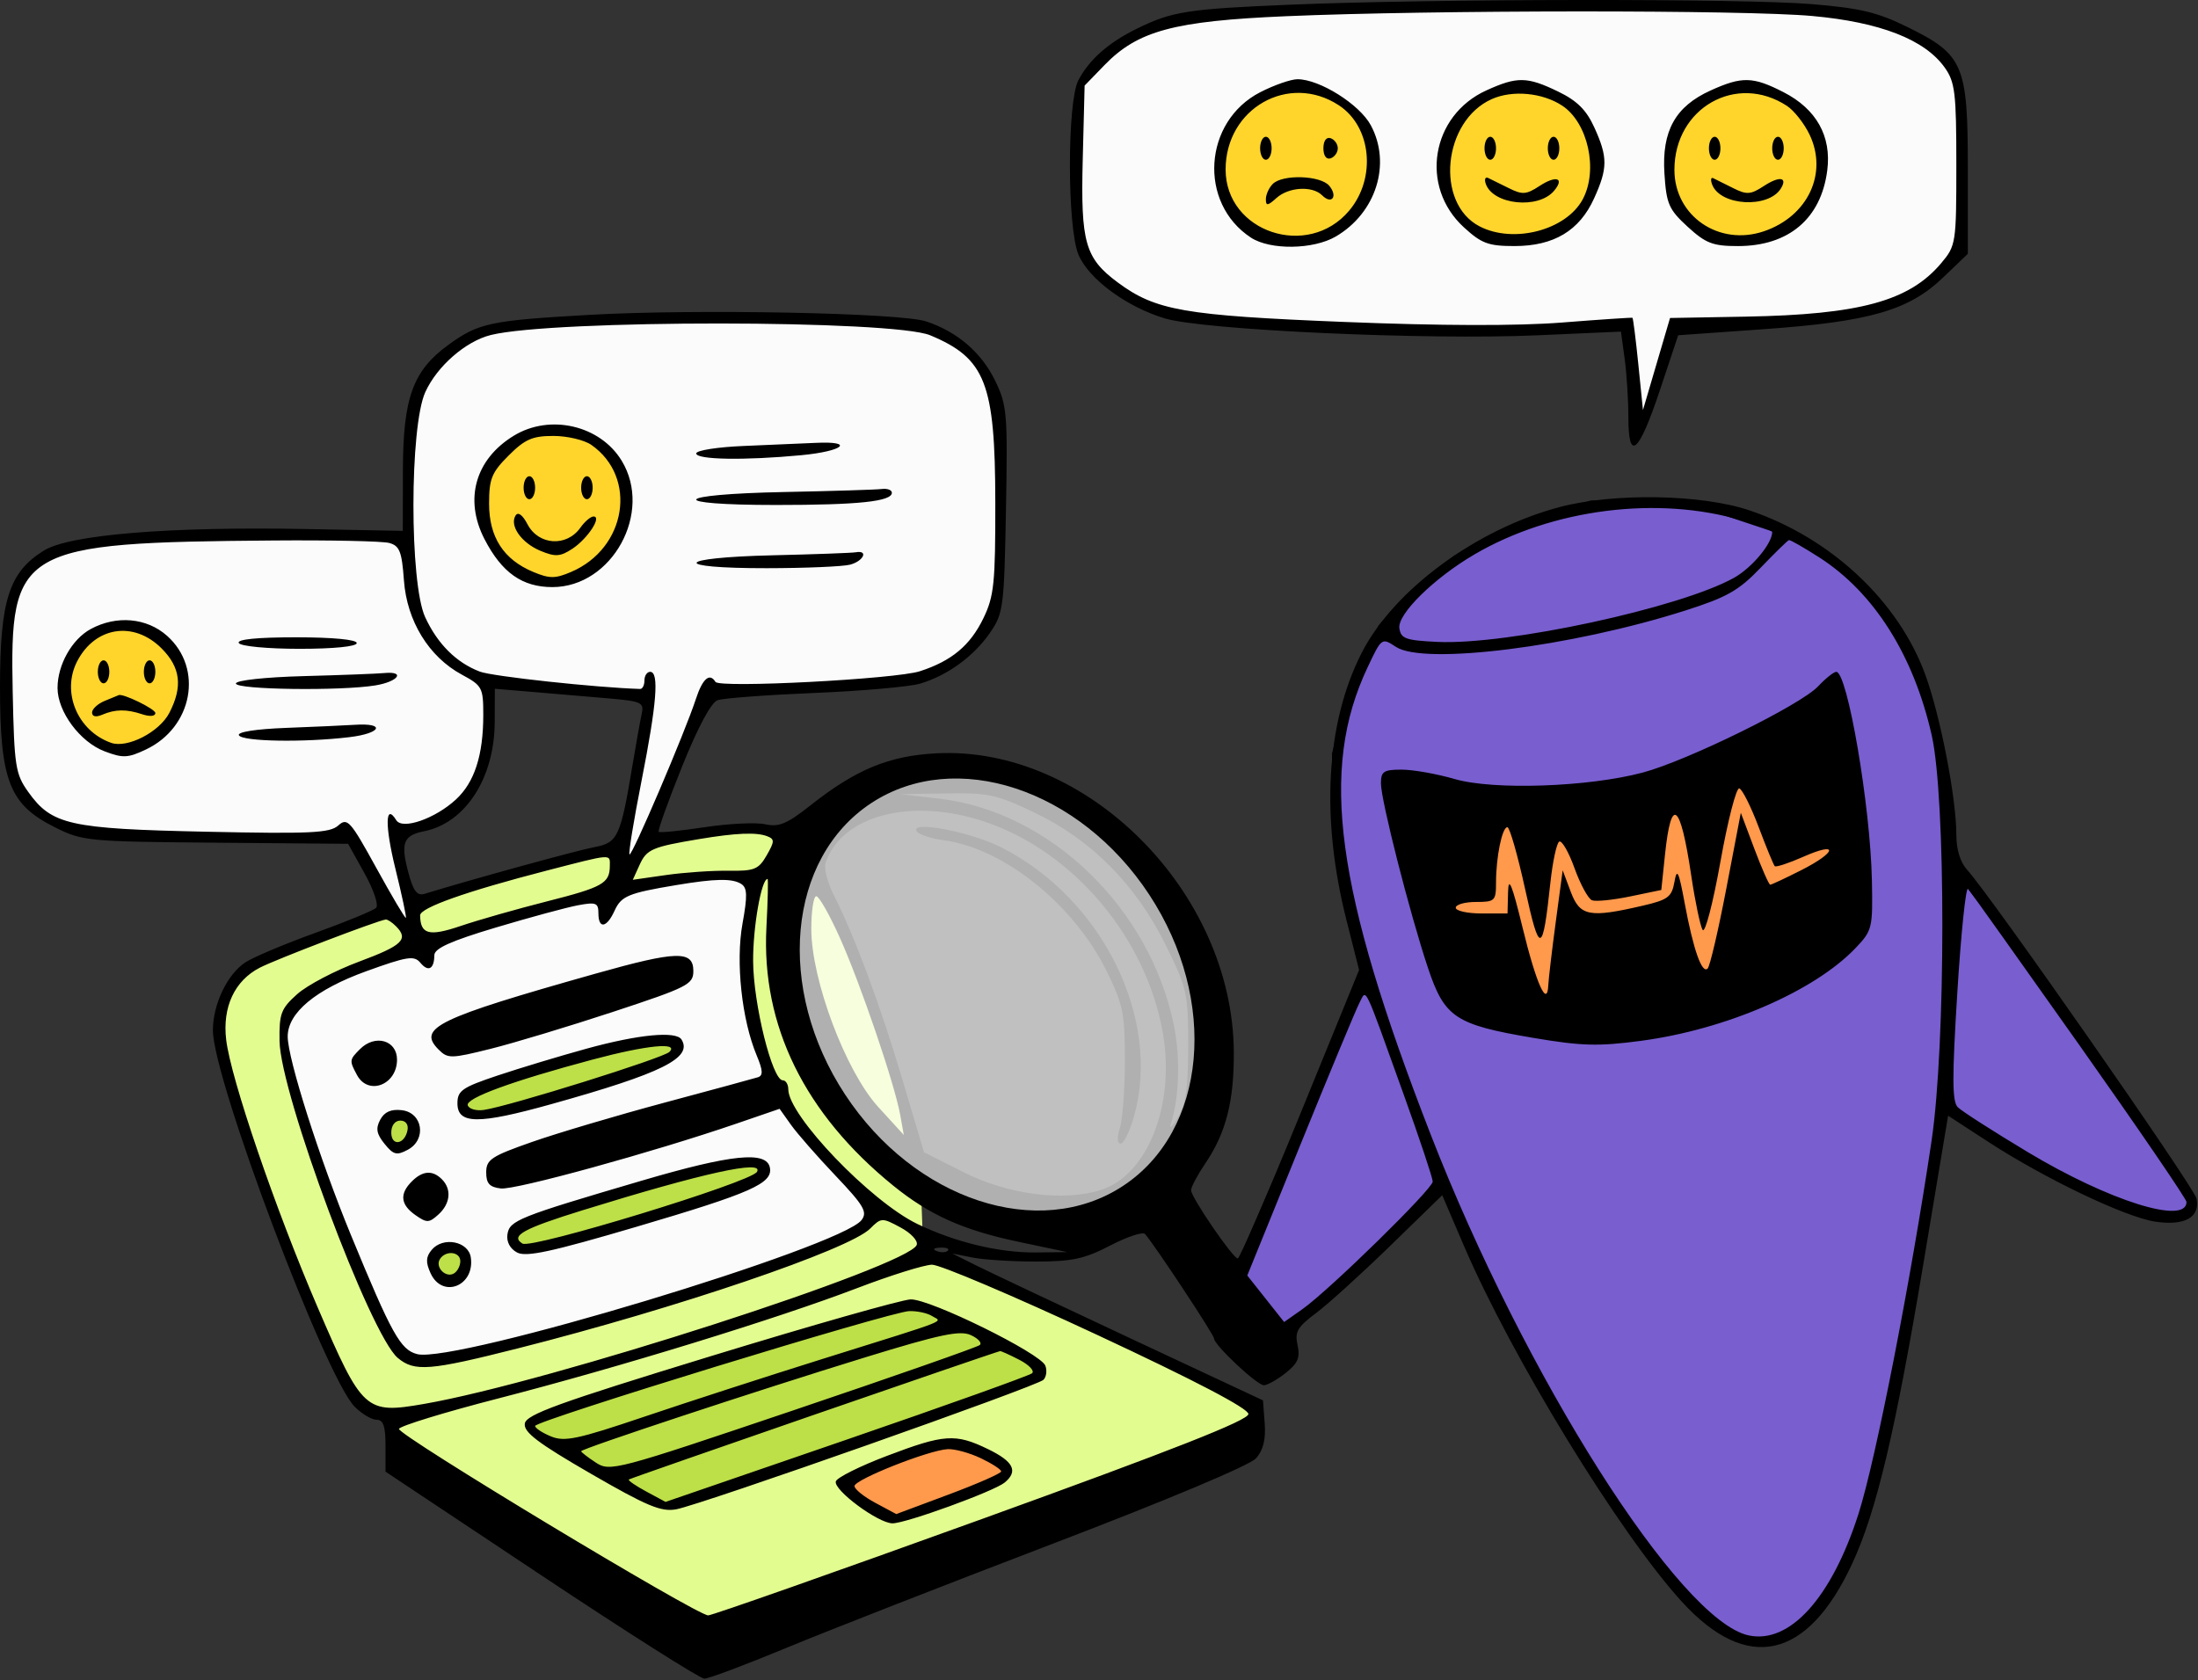
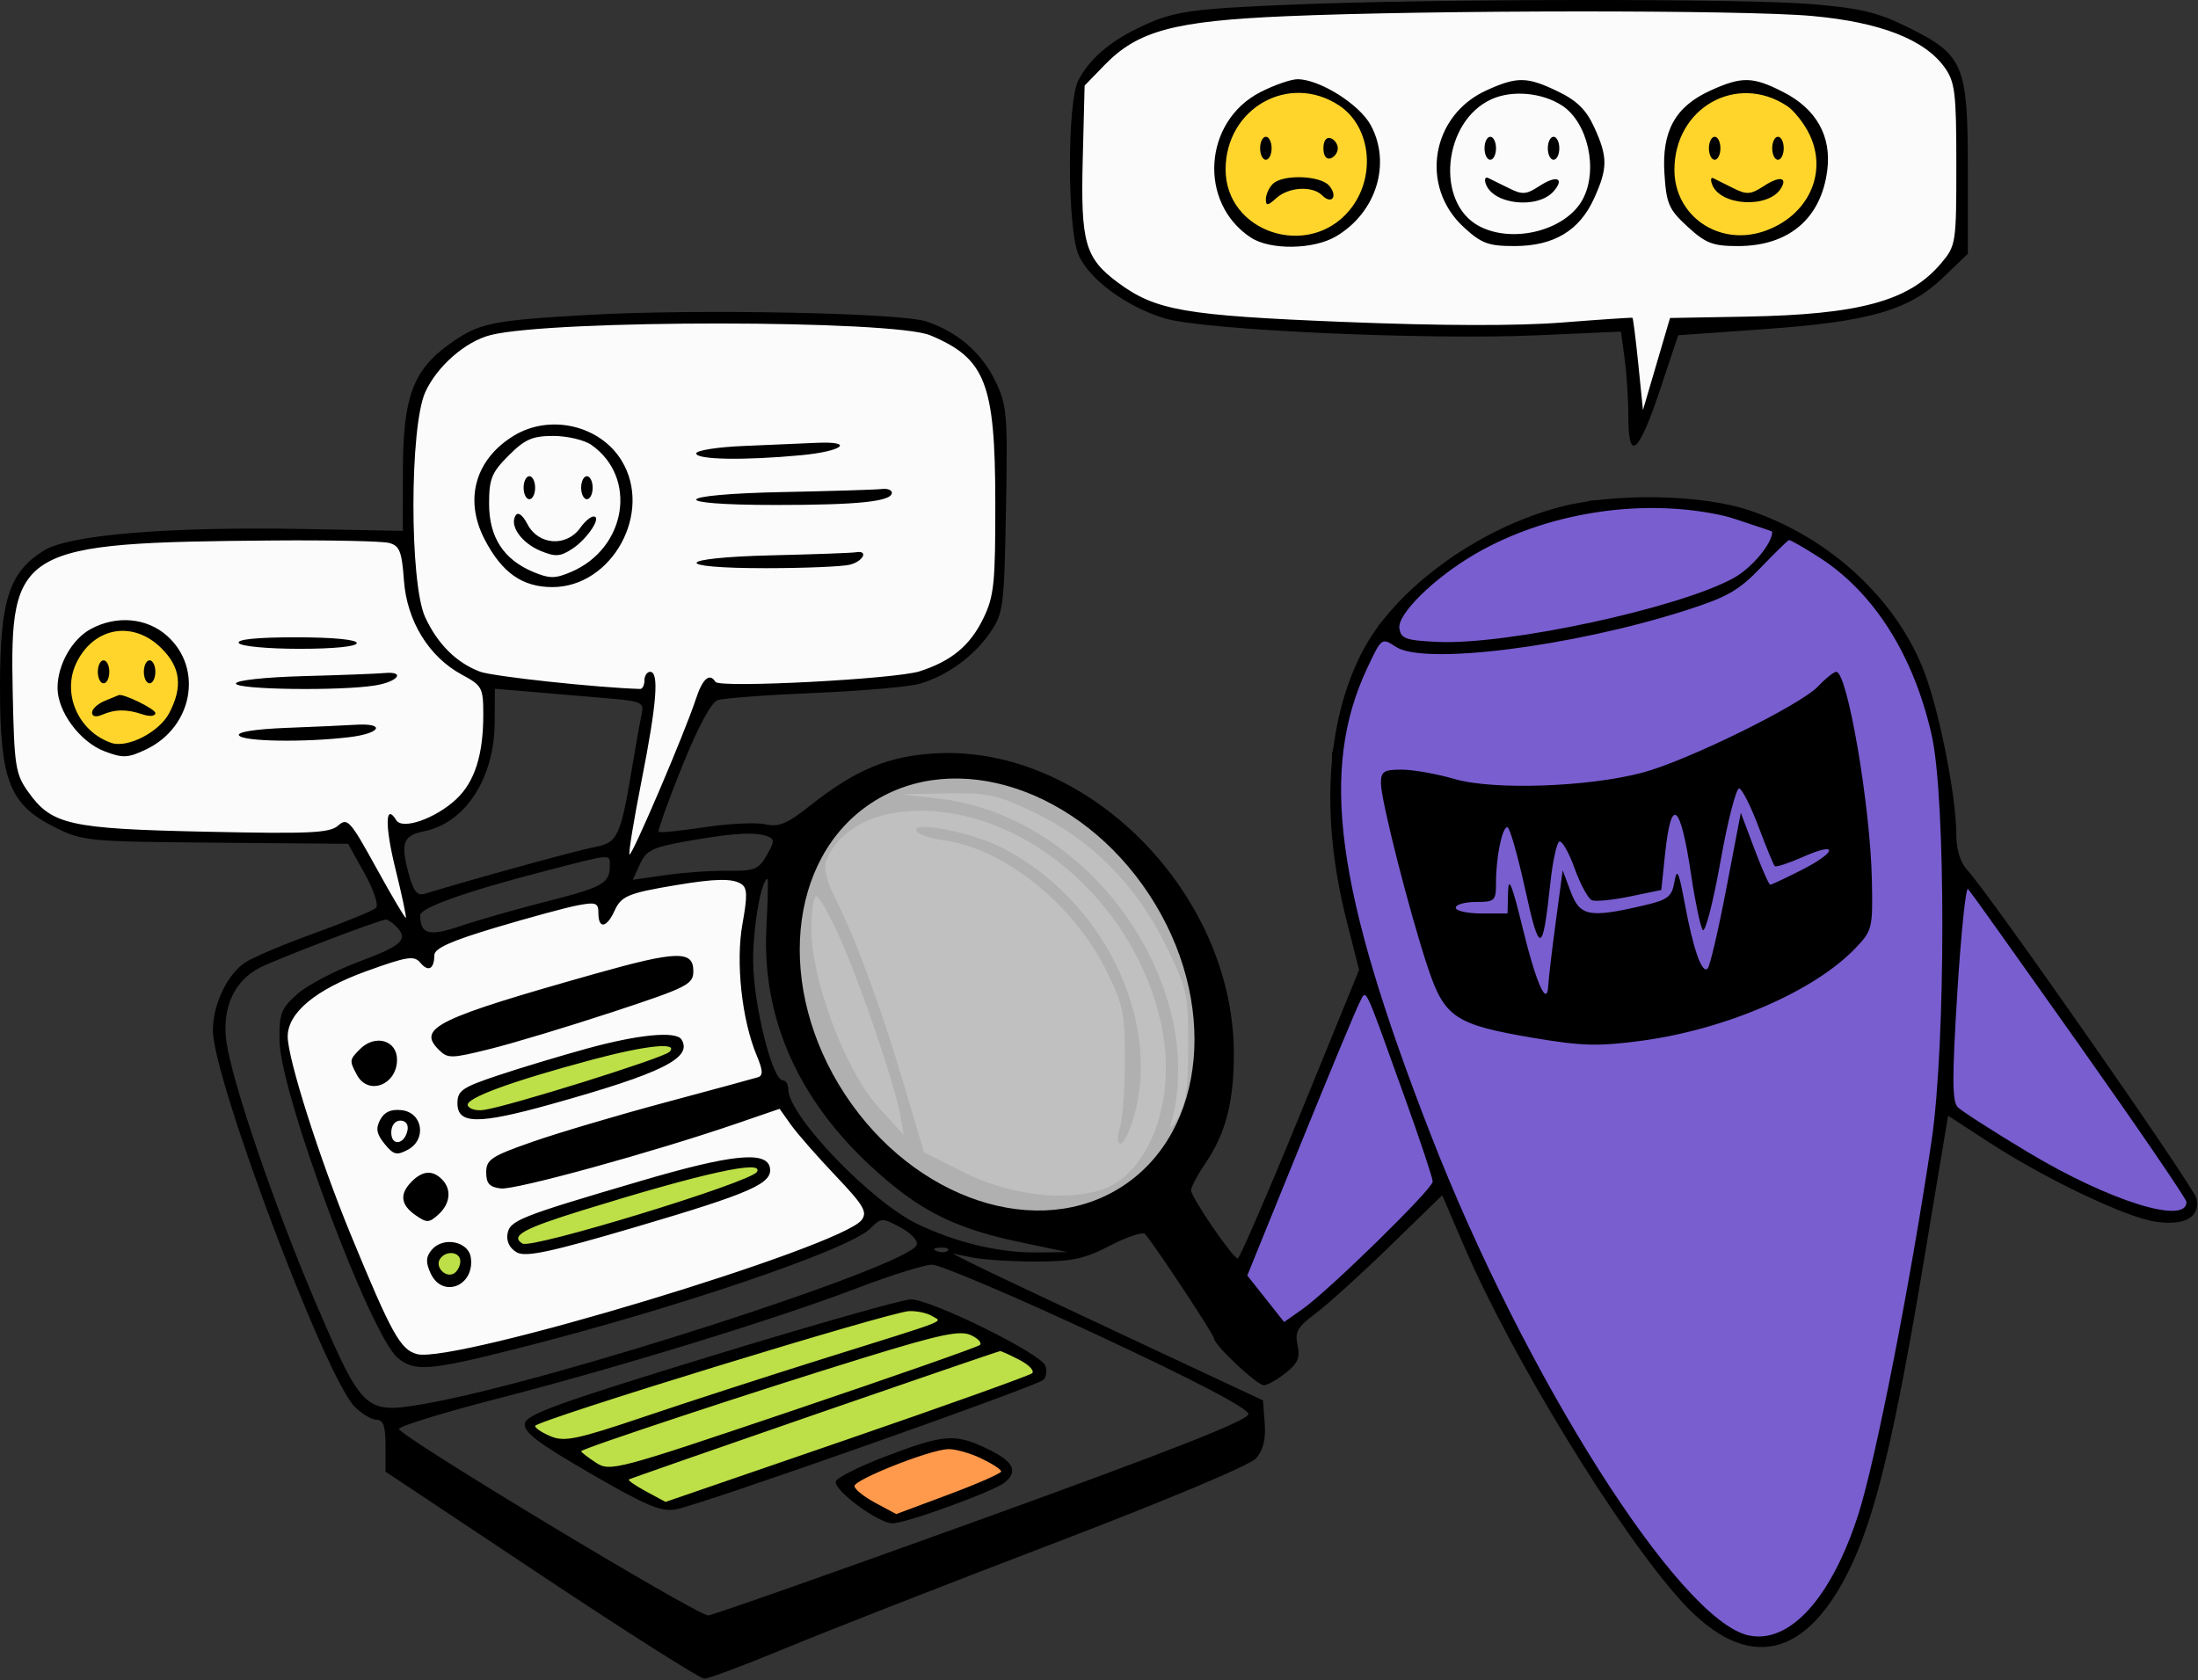
<svg xmlns="http://www.w3.org/2000/svg" width="382" height="292" viewBox="0 0 382 292" fill="none">
  <rect x="0" y="0" width="382" height="292" fill="#333333" stroke="none" />
  <path d="M237.5 169L214.5 222L223 232L228 227.5L242.5 214.5L250.5 205.5L257 219L268.5 241.5L280 260.5L291 276L295.5 280L301 284L305 285.5H308L311 284L315 281L319 275L322 269.5L324.5 261L328.5 244L335.5 208L338 192L348 198.5L360.5 206L372 210.5L376.5 211.5H379L380.5 210L381 209L380 207L374 197.5L350.5 164.5L341.5 153H339V149.5L338 137.5L337 128.5L334.5 120L332 113L327.5 106L322 100L316 96L311.5 93L302.5 90L295 87.5H286H276.5L269 90L260 93L253 97L245 103.5L240 109L237.5 114.5L234 123.5L232 131V139L233 150L237.5 169Z" fill="#795ED0" stroke="black" />
-   <path d="M253.5 167L246.5 142C248.833 142 253.7 141.7 254.5 140.5C255.5 139 261 139.5 263.5 139.5H275C278.5 139.5 282.5 138 287.5 138C292.5 138 293.5 136 297 135.5C300.5 135 310 132 313.5 132.5C317 133 317 135 319 138C321 141 321.5 143 321.5 145.5C321.5 148 320.5 153 320 154.5C319.5 156 313 167 310 168.5C307 170 303 171.5 300 172.5C297 173.5 291 174.5 289 175.5C287 176.5 277 178.5 275 178.5C273 178.5 263.5 173.5 261 172.5C259 171.7 255.167 168.5 253.5 167Z" fill="#FF994C" />
-   <path d="M124.5 285.5L68.5 250.5C68.5 249.667 68.4 247.9 68 247.5C67.6 247.1 67.5 246.667 67.5 246.5L63.5 244.5L61 241.5L56.5 232.5L49.5 215L45.5 204.5L39.5 187.5L38 180L38.5 174.5L42 169L46.5 166L57.5 162L67 158L71.5 161.5L72 156.5L102.5 148.5H104.5L107 147.5L108 149.5L109 151C109.5 150.167 110.6 148.5 111 148.5C111.4 148.5 113.167 146.833 114 146L121 145L126 144.5H134.5L136.5 145.5L140 149.5L144 156L150.5 172L156 187.5L158.5 197L160 205L160.5 218.5H164L218 244.5L218.5 247L217 249L124.5 285.5Z" fill="#E3FC90" />
  <path d="M55 201.5L50 184L49 177L52.5 173.5L60.5 169L72 164.5L94.5 158L104.5 156L108.5 154.5L115 153L125 152L130.5 152.5L129.5 161V169L130.5 177L133 184.5L135 189.5L137.5 193.5L145.5 203.5L152.5 210L150 213.5L142.5 216.5L119.5 225L95 232L82 235.5L72.5 236.5L70 235L66.5 230L62.5 222L55 201.5Z" fill="#FBFBFB" />
-   <path d="M66.5 197L68 195L70 194L72 196C72.4 196.4 72.167 197.167 72 197.5L70 199.5H68.5L67.5 198L66.5 197Z" fill="#BDDF48" />
  <path d="M75 220L76.5 218L78.5 217L80.5 219C80.9 219.4 80.667 220.167 80.5 220.5L78.5 222.5H77L76 221L75 220Z" fill="#BDDF48" />
  <path d="M80.5 191L82 190L105 182.5C107.667 181.833 113.1 180.5 113.5 180.5C113.9 180.5 116.333 180.833 117.5 181L117 183L112 186L100.5 189.5L88 193L83.5 193.5L80.5 193V191Z" fill="#BDDF48" />
  <path d="M89 214.5L90.5 213.5L113.5 206C116.167 205.333 128.6 202.124 129 202.124C129.4 202.124 131.333 202.833 132.5 203L130.5 205.5L120.5 209.5L109 213L96.5 216.5L92 217L89 216.5V214.5Z" fill="#BDDF48" />
  <path d="M149 260L147.5 258L149.5 256.5L152 255.5C153.5 254.833 156.6 253.5 157 253.5C157.5 253.5 160.5 252 161 251.5C161.4 251.1 162.833 251 163.5 251H166.5L169 252L173 254L175 255L174.5 256.5L172.5 257.5L165.5 260.5L160 263L155.5 264L152.5 263L149 260Z" fill="#FF994C" />
  <path d="M94.5 250.5L92 247.5L105.5 242.5L123.5 237L141 231.5L154 228L158.5 227L164 228.5L170 231L177.5 235L181 237.5L180.5 239L157 247.5L123.5 259.5L116.5 262L111 260L106.5 257L99.5 253L94.5 250.5Z" fill="#BDDF48" />
  <path d="M49 92.5L70.5 94L72.5 107L75.5 112L79.5 116L84.5 118.5L85.5 124L84.5 131C83.5 133.5 81.4 138.5 81 138.5C80.6 138.5 78.5 140.833 77.5 142L72.5 144L69 144.5L72 161V163.5L61 145.5H49.5H32.5L17.5 145L12.5 144.5L8.5 142L4.5 138.5L3 136L1.5 132L1 128V111.5L2 106L3.5 101L7.5 97L13 95L27.5 93L49 92.5Z" fill="#FBFBFB" />
  <path d="M123 120.5L109.5 151L108 149L109.5 140.5L111.5 127.5L112.5 120.5L94.5 119.5L85 118L79 115.5C77.167 113.333 73.4 109 73 109C72.6 109 71.5 104.667 71 102.5V87.5V76L72.5 69L76 63.5L81.5 59L84.5 58L89.5 56.5L112 55H130.5L151 55.5C152.833 55.667 156.6 56 157 56C157.4 56 160.167 57 161.5 57.5L165.5 59L169.5 63L173 69.5L174 79V99L172 107.5L168 113.5L163.5 116.5L158 118L146.5 119L133.5 119.5L123 120.5Z" fill="#FBFBFB" />
  <path d="M187 21L188 14.5L191.5 11L194 8L200 5L207 3L217 2H225.5L244.5 1H261.5H287H306.5L317.5 1.5L327 4L334 7L339 10.5L340.5 14.5L341 26V43.5L336 48L331.5 51.5L326.5 53.5L316.5 55.5L302.5 56.5H291L288.5 66L287 71L284.5 74.5V72L284 64.5L282.5 56.5L259.5 57.5H241.5L214 56.5L201.5 54.5L195 50.5L191 47.5L188 42.5L187 37V21Z" fill="#FBFBFB" />
  <path d="M227 15.5H224L221.26 16L218.5 17L215.5 19.5L213.5 22.5L212.5 25.5L212 29L212.5 32.5L214 36L216.5 39L221.5 41.5L226.5 42L231 41L234 38.5L236.5 36.5L238 32.674L239 28.5L238 23.5L235.5 19.5L232.5 17L229 16L227 15.5Z" fill="#FFD52C" />
-   <path d="M97.889 74H95.111L92.574 74.509L90.019 75.528L87.241 78.076L85.389 81.132L84.463 84.189L84 87.755L84.463 91.321L85.852 94.887L88.167 97.943L92.796 100.491L97.426 101L101.593 99.981L104.37 97.434L106.685 95.396L108.074 91.498L109 87.245L108.074 82.151L105.759 78.076L102.981 75.528L99.741 74.509L97.889 74Z" fill="#FFD52C" />
  <path d="M22.667 108H20.333L18.202 108.415L16.056 109.245L13.722 111.321L12.167 113.811L11.389 116.302L11 119.208L11.389 122.113L12.556 125.019L14.5 127.509L18.389 129.585L22.278 130L25.778 129.17L28.111 127.094L30.056 125.434L31.222 122.258L32 118.792L31.222 114.642L29.278 111.321L26.944 109.245L24.222 108.415L22.667 108Z" fill="#FFD52C" />
-   <path d="M266 15.5H263L260.26 16L257.5 17L254.5 19.5L252.5 22.5L251.5 25.5L251 29L251.5 32.5L253 36L255.5 39L260.5 41.5L265.5 42L270 41L273 38.5L275.5 36.5L277 32.674L278 28.5L277 23.5L274.5 19.5L271.5 17L268 16L266 15.5Z" fill="#FFD52C" />
  <path d="M305 15.5H302L299.26 16L296.5 17L293.5 19.5L291.5 22.5L290.5 25.5L290 29L290.5 32.5L292 36L294.5 39L299.5 41.5L304.5 42L309 41L312 38.5L314.5 36.5L316 32.674L317 28.5L316 23.5L313.5 19.5L310.5 17L307 16L305 15.5Z" fill="#FFD52C" />
  <path fill-rule="evenodd" clip-rule="evenodd" d="M224.5 0.804C206.305 1.559 203.71 1.965 197.5 5.025C192.607 7.436 189.263 10.399 187.405 13.97C185.45 17.729 185.463 39.55 187.423 44.24C189.192 48.474 195.716 53.301 202.414 55.333C209.132 57.368 247.817 59.132 267.105 58.281L281.71 57.636L282.355 62.343C282.71 64.931 283 69.499 283 72.493C283 80.415 284.806 78.847 288.517 67.709L291.66 58.27L306.58 57.212C324.957 55.907 331.727 53.956 337.687 48.246L342 44.114V29.309C342 11.226 341.266 9.503 331.511 4.701C326.285 2.128 323.298 1.414 314.823 0.712C302.853 -0.279 249.28 -0.225 224.5 0.804ZM314.937 2.778C326.735 3.841 334.505 6.862 337.976 11.736C339.777 14.265 340 16.127 340 28.599C340 42.272 339.935 42.694 337.374 45.737C331.832 52.324 323.217 54.679 303.371 55.035L290.243 55.27L287.89 63.27L285.537 71.27L284.731 63.316C284.288 58.941 283.829 55.306 283.712 55.237C283.596 55.169 278.1 55.538 271.5 56.057C263.712 56.67 250.374 56.633 233.5 55.953C205.782 54.837 200.818 53.968 194.249 49.084C188.576 44.867 187.805 42.154 188.173 27.723L188.5 14.876L191.949 11.32C197.75 5.34 204.002 3.655 223.5 2.818C248.856 1.729 303.036 1.705 314.937 2.778ZM219.036 16.02C209.13 21.099 208.215 35.279 217.404 41.3C220.755 43.495 228.247 43.395 232.16 41.103C239.162 37.004 241.844 28.47 238.237 21.77C236.276 18.13 229.336 13.771 225.5 13.771C224.358 13.771 221.449 14.784 219.036 16.02ZM258.328 15.709C248.715 20.073 246.68 32.423 254.407 39.505C257.489 42.33 258.682 42.77 263.235 42.767C270.047 42.761 274.495 40.097 277.036 34.499C279.428 29.23 279.437 27.329 277.091 22.165C275.704 19.11 274.093 17.509 270.798 15.915C265.404 13.303 263.688 13.275 258.328 15.709ZM297.271 15.735C291.154 18.511 288.793 22.77 289.269 30.166C289.61 35.453 290.026 36.406 293.31 39.416C296.456 42.298 297.683 42.77 302.035 42.77C310.869 42.77 316.497 38.001 317.568 29.605C318.325 23.672 315.684 18.953 309.964 16.02C304.644 13.293 302.744 13.249 297.271 15.735ZM232.689 18.302C238.362 22.02 239.235 30.96 234.477 36.615C227.314 45.129 212.994 40.346 213.004 29.444C213.013 18.82 223.995 12.605 232.689 18.302ZM271.481 18.349C275.982 21.299 277.8 29.54 275.073 34.635C272.2 40.004 263.06 42.404 257.145 39.346C249.373 35.327 250.747 21.014 259.27 17.22C262.863 15.62 268.047 16.101 271.481 18.349ZM310.56 18.401C311.807 19.22 313.583 21.48 314.507 23.427C317.702 30.16 314.186 37.593 306.577 40.193C298.747 42.865 290.997 37.547 291.004 29.505C291.013 18.753 301.773 12.645 310.56 18.401ZM219 25.77C219 26.87 219.45 27.77 220 27.77C220.55 27.77 221 26.87 221 25.77C221 24.671 220.55 23.77 220 23.77C219.45 23.77 219 24.671 219 25.77ZM230 25.77C230 27.059 230.506 27.768 231.25 27.52C231.938 27.291 232.5 26.503 232.5 25.77C232.5 25.038 231.938 24.25 231.25 24.02C230.506 23.773 230 24.482 230 25.77ZM258 25.77C258 26.87 258.45 27.77 259 27.77C259.55 27.77 260 26.87 260 25.77C260 24.671 259.55 23.77 259 23.77C258.45 23.77 258 24.671 258 25.77ZM269 25.77C269 26.87 269.45 27.77 270 27.77C270.55 27.77 271 26.87 271 25.77C271 24.671 270.55 23.77 270 23.77C269.45 23.77 269 24.671 269 25.77ZM297 25.77C297 26.87 297.45 27.77 298 27.77C298.55 27.77 299 26.87 299 25.77C299 24.671 298.55 23.77 298 23.77C297.45 23.77 297 24.671 297 25.77ZM308 25.77C308 26.87 308.45 27.77 309 27.77C309.55 27.77 310 26.87 310 25.77C310 24.671 309.55 23.77 309 23.77C308.45 23.77 308 24.671 308 25.77ZM221.2 31.971C220.54 32.63 220 33.825 220 34.626C220 35.825 220.32 35.791 221.829 34.425C223.96 32.498 228.082 32.252 229.783 33.953C231.452 35.623 232.554 34.142 231.02 32.294C229.51 30.476 222.913 30.258 221.2 31.971ZM258.199 31.895C259.407 35.597 267.373 36.435 270.101 33.148C271.955 30.915 270.445 30.433 267.546 32.333C265.254 33.834 264.572 33.88 262.209 32.694C260.719 31.947 259.106 31.151 258.625 30.927C258.144 30.703 257.952 31.14 258.199 31.895ZM297.571 32.096C298.992 35.797 307.339 36.267 309.503 32.766C310.733 30.776 309.252 30.559 306.546 32.333C304.254 33.834 303.572 33.88 301.209 32.694C299.719 31.947 298.162 31.171 297.749 30.97C297.336 30.767 297.256 31.274 297.571 32.096ZM102.46 54.724C85.222 55.7 83.181 56.133 77.981 59.898C71.761 64.404 70.048 69.112 70.023 81.77L70.002 92.27L53.251 91.953C29.459 91.499 12.111 92.921 7.633 95.689C1.585 99.427 0 104.343 0 119.374C0 135.668 1.621 139.83 9.5 143.77C14.356 146.198 15.162 146.276 37.5 146.467L60.5 146.663L63.361 151.806C64.951 154.664 65.84 157.324 65.361 157.795C64.887 158.26 60.143 160.215 54.819 162.138C49.494 164.061 44.02 166.366 42.655 167.261C39.504 169.325 37 174.557 37 179.076C37 187.49 56.566 239.428 61.652 244.514C62.894 245.755 64.605 246.77 65.455 246.77C66.62 246.77 67 247.879 67 251.278V255.786L94.04 273.778C108.911 283.674 121.68 291.77 122.414 291.77C123.148 291.77 129.543 289.369 136.625 286.435C143.706 283.5 164.575 275.34 183 268.3C202.905 260.696 217.23 254.675 218.299 253.464C219.541 252.058 220.006 250.185 219.799 247.413L219.5 243.399L196.5 232.636C183.85 226.717 171.7 220.973 169.5 219.872L165.5 217.87L169 218.57C170.925 218.955 175.895 219.269 180.045 219.268C186.345 219.267 188.475 218.808 192.958 216.482C195.911 214.95 198.632 214.051 199.005 214.484C200.782 216.544 211 232.017 211 232.648C211 233.772 218.459 240.77 219.657 240.77C220.247 240.77 221.94 239.819 223.419 238.656C225.561 236.971 225.986 235.984 225.508 233.808C224.999 231.489 225.481 230.649 228.704 228.239C230.792 226.679 236.584 221.428 241.576 216.572L250.653 207.742L254.41 216.506C262.742 235.939 281.437 266.479 292.288 278.382C303.649 290.844 314.133 288.503 321.904 271.77C326.117 262.698 329.399 248.841 334.328 219.326L338.571 193.919L345.535 198.453C355.402 204.876 369.375 211.554 374.584 212.335C379.686 213.1 382.399 211.584 381.749 208.331C381.361 206.385 345.942 155.619 341.894 151.206C340.686 149.889 340 147.672 340 145.087C340 138.76 337.252 124.555 334.632 117.337C329.965 104.48 318.17 93.45 304 88.691C295.708 85.906 280.525 85.639 271.124 88.115C256.583 91.944 242.179 102.562 236.604 113.565C230.431 125.747 229.513 142.153 234.009 159.929L236.2 168.588L225.958 193.679C220.325 207.479 215.442 218.753 215.108 218.732C214.239 218.678 207 208.091 207 206.874C207 206.316 208.124 204.203 209.498 202.178C213.08 196.9 214.492 191.341 214.429 182.77C214.222 155.006 188.839 129.561 162.716 130.934C154.494 131.366 148.747 133.741 140.885 139.955C136.764 143.213 135.378 143.792 132.974 143.264C131.371 142.912 126.633 143.144 122.444 143.778C118.256 144.413 114.67 144.773 114.475 144.578C114.28 144.383 116.099 139.301 118.517 133.285C121.278 126.415 123.58 122.108 124.707 121.705C125.693 121.352 133.25 120.784 141.5 120.443C149.75 120.103 158.029 119.374 159.898 118.824C164.648 117.427 169.258 114.067 172.09 109.937C174.378 106.601 174.517 105.519 174.831 88.581C175.141 71.907 175.019 70.442 172.979 66.227C170.59 61.291 166.426 57.693 161 55.873C156.517 54.37 121.005 53.672 102.46 54.724ZM161.674 58.279C171.268 62.288 172.95 66.59 172.978 87.204C172.998 101.341 172.765 103.625 170.914 107.447C168.619 112.188 165.4 114.876 159.873 116.668C155.655 118.035 125.032 119.632 124.345 118.52C123.327 116.872 122.095 117.955 120.931 121.52C119.038 127.316 109.813 148.916 109.404 148.507C109.204 148.307 110.146 142.547 111.497 135.707C114.143 122.307 114.583 116.77 113 116.77C112.45 116.77 112 117.445 112 118.27C112 119.095 111.662 119.76 111.25 119.747C103.62 119.516 85.603 117.57 83.412 116.74C79.315 115.188 76.042 111.932 73.89 107.27C71.162 101.36 71.178 74.177 73.913 68.154C75.959 63.65 80.922 59.319 85.291 58.23C96.1 55.532 155.192 55.571 161.674 58.279ZM89.304 75.727C82.605 79.811 80.629 86.784 84.206 93.712C87.212 99.532 90.766 102.043 96 102.043C106.401 102.043 113.518 89.053 108.04 80.07C104.289 73.916 95.582 71.898 89.304 75.727ZM102.783 77.332C110.856 82.986 108.885 95.308 99.25 99.412C96.479 100.593 95.509 100.592 92.668 99.406C87.51 97.249 85 93.365 85 87.535C85 83.222 85.446 82.124 88.4 79.171C91.231 76.34 92.533 75.77 96.177 75.77C98.585 75.77 101.558 76.472 102.783 77.332ZM129.25 77.514C124.713 77.7 121 78.284 121 78.811C121 79.909 129.377 80.052 139.25 79.118C146.59 78.425 148.668 76.642 141.75 76.975C139.412 77.085 133.787 77.329 129.25 77.514ZM91 84.77C91 85.871 91.45 86.77 92 86.77C92.55 86.77 93 85.871 93 84.77C93 83.671 92.55 82.77 92 82.77C91.45 82.77 91 83.671 91 84.77ZM101 84.77C101 85.871 101.45 86.77 102 86.77C102.55 86.77 103 85.871 103 84.77C103 83.671 102.55 82.77 102 82.77C101.45 82.77 101 83.671 101 84.77ZM136.25 85.519C116.734 85.907 115.596 87.77 134.875 87.77C149.207 87.77 155 87.159 155 85.645C155 85.165 154.213 84.871 153.25 84.993C152.287 85.115 144.637 85.352 136.25 85.519ZM302.75 90.475C305.637 91.338 308 92.231 308 92.457C308 94.466 304.476 98.694 301.348 100.437C291.978 105.661 261.957 112.145 249.81 111.569C244.297 111.308 243.462 111.007 243.203 109.191C242.853 106.74 249.201 100.495 256.231 96.376C269.776 88.438 288.14 86.109 302.75 90.475ZM89.601 89.608C88.509 91.374 90.638 94.379 93.956 95.752C96.519 96.814 97.371 96.757 99.459 95.389C102.11 93.653 104.665 89.77 103.157 89.77C102.655 89.77 101.627 90.644 100.872 91.71C98.472 95.103 93.6 94.793 91.679 91.127C90.814 89.477 90.034 88.906 89.601 89.608ZM67.636 94.371C69.444 94.856 69.838 95.853 70.2 100.862C70.713 107.949 74.538 114.173 80.284 117.27C83.804 119.167 83.994 119.527 83.992 124.27C83.988 131.265 82.474 135.956 79.256 138.941C75.651 142.285 69.932 144.279 68.871 142.561C66.94 139.436 66.868 143.502 68.723 151.012C69.844 155.554 70.661 159.386 70.539 159.529C70.416 159.671 68.108 155.773 65.408 150.866C60.871 142.62 60.37 142.061 58.785 143.481C57.321 144.792 53.955 144.95 35.785 144.561C12.024 144.053 8.993 143.373 4.899 137.633C2.684 134.528 2.477 133.194 2.207 120.27C1.683 95.213 3.257 94.299 47.5 93.942C57.4 93.862 66.461 94.055 67.636 94.371ZM316.188 96.891C325.685 102.985 332.561 113.857 335.716 127.77C338.196 138.708 338.185 181.485 335.697 198.27C332.089 222.607 325.976 253.82 322.993 263.132C318.309 277.756 311.014 285.81 303.873 284.242C291.872 281.606 264.978 239.205 248.621 197.131C232.083 154.59 229.271 133.796 237.657 116.039C240.124 110.815 240.131 110.81 242.615 112.438C247.502 115.639 273.058 112.432 292.832 106.136C300.147 103.806 302.165 102.663 305.986 98.68C308.469 96.093 310.686 93.93 310.912 93.874C311.139 93.817 313.513 95.174 316.188 96.891ZM134.25 96.517C117.26 96.916 116.43 98.775 133.25 98.757C139.988 98.749 146.512 98.472 147.75 98.141C150.077 97.516 150.967 95.602 148.75 95.989C148.063 96.109 141.537 96.347 134.25 96.517ZM15.763 109.335C12.504 111.103 10 115.552 10 119.572C10 123.694 13.904 128.96 18.162 130.581C21.364 131.799 22.215 131.762 25.38 130.26C33.482 126.415 35.382 116.182 29.046 110.52C25.518 107.368 20.254 106.898 15.763 109.335ZM28.077 112.693C31.387 116.003 31.791 119.34 29.434 123.898C27.705 127.242 22.131 130.111 19.306 129.111C13.452 127.039 10.645 120.292 13.411 114.941C16.537 108.896 23.251 107.867 28.077 112.693ZM41.5 111.77C41.845 112.328 46.51 112.77 52.059 112.77C58.02 112.77 62 112.37 62 111.77C62 111.166 57.814 110.77 51.441 110.77C44.656 110.77 41.103 111.127 41.5 111.77ZM17 116.77C17 117.87 17.45 118.77 18 118.77C18.55 118.77 19 117.87 19 116.77C19 115.67 18.55 114.77 18 114.77C17.45 114.77 17 115.67 17 116.77ZM25 116.77C25 117.87 25.45 118.77 26 118.77C26.55 118.77 27 117.87 27 116.77C27 115.67 26.55 114.77 26 114.77C25.45 114.77 25 115.67 25 116.77ZM52.75 117.517C46.058 117.697 41 118.25 41 118.802C41 119.878 59.23 120.123 65.25 119.128C69.246 118.468 70.537 116.623 66.75 116.985C65.513 117.103 59.213 117.343 52.75 117.517ZM315.985 119.286C312.931 122.537 293.251 132.217 285.5 134.28C276.032 136.801 259.562 137.366 252.805 135.402C249.718 134.504 245.574 133.77 243.596 133.77C240.47 133.77 240 134.083 240 136.163C240 139.104 245.011 158.769 248.174 168.235C251.056 176.866 252.922 178.103 266.517 180.4C274.9 181.816 277.773 181.894 285.197 180.906C299.945 178.942 315.349 172.278 322.5 164.767C325.398 161.724 325.494 161.321 325.323 152.943C325.06 140.072 321.074 116.77 319.136 116.77C318.703 116.77 317.285 117.902 315.985 119.286ZM105.749 121.387C111.524 121.888 111.962 122.094 111.522 124.099C111.26 125.293 110.559 129.195 109.963 132.77C107.841 145.513 107.397 146.473 103.269 147.247C100.296 147.805 82.082 152.814 73.802 155.351C72.495 155.752 71.847 154.916 70.985 151.716C69.587 146.523 70.081 145.204 73.691 144.482C80.892 143.042 85.941 135.238 85.978 125.492L86 119.714L92.75 120.279C96.463 120.59 102.312 121.088 105.749 121.387ZM18.25 121.801C17.012 122.299 16 123.218 16 123.845C16 124.549 16.668 124.697 17.75 124.232C20.029 123.254 21.979 123.232 24.75 124.155C26.052 124.589 27 124.496 27 123.935C27 123.217 21.246 120.428 20.601 120.833C20.545 120.868 19.488 121.304 18.25 121.801ZM49.715 126.515C44.435 126.716 41.168 127.232 41.524 127.809C42.195 128.895 52.857 129.07 60.725 128.125C66.271 127.459 67.095 125.627 61.691 125.976C59.936 126.089 54.547 126.331 49.715 126.515ZM305.647 143.754C306.971 147.276 308.23 150.333 308.444 150.547C308.658 150.762 310.896 150.025 313.417 148.91C319.59 146.179 319.277 148.089 313.033 151.253C310.302 152.637 307.881 153.77 307.655 153.77C307.429 153.77 306.187 150.958 304.895 147.52L302.546 141.27L300.023 154.454C298.635 161.705 297.175 167.955 296.778 168.342C295.785 169.311 294.289 165.057 292.795 157.02C291.755 151.421 291.451 150.78 291.012 153.265C290.544 155.91 289.9 156.395 285.491 157.419C276.229 159.57 274.584 159.254 272.994 155.02L271.586 151.27L270.379 160.27C269.715 165.22 269.133 170.147 269.086 171.22C268.907 175.272 266.99 170.991 264.616 161.242C262.788 153.734 262.165 152.197 262.094 155.02L262 158.77H257.5C255.025 158.77 253 158.32 253 157.77C253 157.22 254.575 156.77 256.5 156.77C259.809 156.77 260 156.585 260 153.395C260 148.958 261.063 143.77 261.973 143.77C262.37 143.77 263.751 148.581 265.042 154.461C267.592 166.082 268.103 165.967 269.442 153.468C269.835 149.796 270.527 146.562 270.979 146.283C271.431 146.004 272.63 148.08 273.643 150.897C274.656 153.714 276.023 156.225 276.681 156.478C277.339 156.73 280.318 156.431 283.301 155.811L288.724 154.686L289.364 148.559C290.446 138.213 292.038 139.467 293.924 152.148C294.599 156.685 295.492 160.948 295.908 161.622C296.326 162.298 297.71 156.994 298.998 149.78C300.282 142.594 301.761 136.857 302.285 137.032C302.81 137.207 304.323 140.232 305.647 143.754ZM179.857 141.269C189.692 145.982 197.429 153.798 202.575 164.218C206.313 171.788 206.5 172.621 206.5 181.718C206.5 189.173 206.102 191.928 204.686 194.27C203.689 195.92 203.158 196.37 203.507 195.27C204.95 190.724 205.156 183.831 204.017 178.23C199.875 157.866 182.501 141.058 163.281 138.822L156.5 138.033L164.528 137.901C171.788 137.783 173.255 138.105 179.857 141.269ZM171.199 142.837C186.702 148.06 199.397 163.245 202.151 179.86C204.187 192.148 199.425 204.155 191.474 206.778C185.017 208.91 175.256 207.677 167.472 203.747L160.584 200.27L156.848 187.688C153.011 174.766 148.497 162.625 144.926 155.625C143.812 153.442 143.161 150.894 143.479 149.963C146.309 141.665 158.453 138.543 171.199 142.837ZM159.319 144.477C159.667 145.04 161.79 145.747 164.038 146.048C174.47 147.448 186.601 157.188 192.305 168.744C195.184 174.579 195.5 176.111 195.5 184.244C195.5 189.208 195.114 194.508 194.642 196.02C194.107 197.731 194.153 198.77 194.762 198.77C195.3 198.77 196.345 196.633 197.085 194.02C201.887 177.056 191.583 156.18 174.012 147.276C168.683 144.575 158.138 142.567 159.319 144.477ZM133.33 145.343C134.644 145.847 134.634 146.246 133.244 148.667C131.837 151.12 131.115 151.41 126.583 151.344C123.787 151.303 118.907 151.641 115.738 152.093L109.976 152.917L111.159 150.319C112.395 147.608 113.318 147.208 121.514 145.839C127.893 144.772 131.454 144.623 133.33 145.343ZM105.985 150.52C105.958 153.534 104.759 154.207 95 156.684C89.775 158.01 83.054 159.927 80.065 160.942C74.569 162.81 73.059 162.416 73.015 159.102C72.998 157.776 81.075 154.917 95 151.321C106.547 148.34 106.003 148.379 105.985 150.52ZM128.821 153.638C129.88 154.31 129.923 155.679 129.04 160.55C127.834 167.202 128.915 177.238 131.507 183.44C132.599 186.056 132.649 186.948 131.717 187.241C131.048 187.453 123.75 189.435 115.5 191.647C107.25 193.86 96.9 196.93 92.5 198.47C85.38 200.962 84.5 201.545 84.5 203.77C84.5 205.704 85.076 206.337 87.044 206.567C89.558 206.86 113.48 200.275 127.995 195.294L135.49 192.722L137.462 195.496C138.547 197.022 142.032 201.003 145.207 204.344C150.127 209.521 150.796 210.659 149.739 212.054C146.18 216.756 79.084 237.012 72.524 235.365C69.605 234.633 68.09 231.912 60.958 214.589C55.539 201.427 50 184.023 50 180.156C50 176.027 54.863 171.987 63.663 168.806C70.787 166.23 71.982 166.043 73.055 167.337C74.435 168.999 75.468 168.438 75.487 166.017C75.497 164.837 78.364 163.548 86.178 161.212C92.051 159.456 98.464 157.718 100.428 157.349C103.578 156.759 104 156.921 104 158.725C104 161.517 105.438 161.298 106.805 158.298C107.975 155.73 109.17 155.233 117.514 153.839C124.319 152.701 127.261 152.649 128.821 153.638ZM133.199 161.191C132.304 178.243 139.841 193.588 155.249 206.083C161.527 211.174 167.403 213.81 176.96 215.827L185.5 217.63L180 217.688C173.649 217.755 165.987 215.911 159.423 212.734C151.284 208.794 137 193.891 137 189.34C137 188.476 136.568 187.77 136.04 187.77C134.219 187.77 130.927 174.525 130.888 167.037C130.857 161.106 132.324 152.77 133.398 152.77C133.532 152.77 133.443 156.56 133.199 161.191ZM361.368 181.631C371.616 196.13 380 208.406 380 208.912C380 212.948 366.532 208.72 352.441 200.26C346.423 196.647 340.939 193.132 340.253 192.448C339.263 191.461 339.247 187.349 340.174 172.458C340.816 162.148 341.655 154.062 342.039 154.491C342.422 154.919 351.121 167.132 361.368 181.631ZM145.976 163.02C149.598 171.117 155.485 188.403 156.449 193.77L157.077 197.27L152.635 192.407C146.975 186.211 141 170.316 141 161.458C141 158.33 141.39 155.77 141.866 155.77C142.342 155.77 144.192 159.032 145.976 163.02ZM68.8 160.97C71.083 163.253 69.968 164.33 62.406 167.141C58.23 168.695 53.392 171.235 51.656 172.787C48.833 175.312 48.509 176.172 48.582 180.94C48.724 190.147 64.342 232.011 69.131 236.02C72.043 238.457 74.63 238.251 90.016 234.357C117.647 227.364 147.584 217.186 151.221 213.549C153.145 211.625 153.304 211.619 156.504 213.342C158.35 214.336 159.589 215.677 159.317 216.386C157.898 220.085 95.348 240.269 73.68 244.02C63.51 245.781 62.994 245.313 55.223 227.27C47.867 210.191 40.111 187.505 39.307 180.716C38.634 175.032 40.763 170.461 45.138 168.199C47.951 166.744 65.73 159.948 67.05 159.822C67.352 159.794 68.14 160.31 68.8 160.97ZM103.5 169.229C75.905 177.015 72.476 178.675 76.229 182.428C77.823 184.022 78.363 184.014 85.242 182.301C89.267 181.299 98.846 178.407 106.53 175.875C119.537 171.587 120.5 171.098 120.5 168.77C120.5 165.166 117.625 165.244 103.5 169.229ZM243.965 190.27C246.734 197.97 248.999 204.765 248.999 205.369C249 206.648 230.998 224.272 226.338 227.554L223.176 229.781L219.974 225.738L216.771 221.695L225.996 198.982C231.07 186.49 235.693 175.379 236.269 174.291C237.532 171.902 236.852 170.49 243.965 190.27ZM102 182.253C97.325 183.539 90.35 185.643 86.5 186.93C80.324 188.995 79.5 189.564 79.5 191.77C79.5 195.426 83.104 195.458 95.795 191.915C115.058 186.538 120.421 183.878 118.444 180.68C117.506 179.162 110.967 179.788 102 182.253ZM62.571 182.341C60.712 184.201 60.696 184.334 62.035 186.836C63.99 190.488 69 188.576 69 184.177C69 180.797 65.2 179.713 62.571 182.341ZM116.334 182.836C115.257 183.913 88.538 192.269 84.093 192.918C82.769 193.112 81.509 192.752 81.292 192.118C80.869 190.879 88.979 187.907 103 184.162C112.385 181.655 118.081 181.089 116.334 182.836ZM66.082 194.617C65.267 196.139 65.437 197.088 66.832 198.81C68.383 200.727 68.946 200.869 70.877 199.836C74.195 198.06 73.475 193.383 69.817 192.96C67.961 192.746 66.81 193.256 66.082 194.617ZM70.823 196.438C70.337 198.947 68 199.29 68 196.853C68 195.625 68.646 194.77 69.573 194.77C70.505 194.77 71.015 195.451 70.823 196.438ZM111.5 205.221C90.055 211.524 88.55 212.126 88.189 214.549C87.998 215.831 88.644 217.044 89.864 217.697C91.431 218.536 95.81 217.592 110.674 213.21C130.571 207.345 134.319 205.684 133.803 202.958C133.243 200 127.165 200.616 111.5 205.221ZM131.549 203.691C130.42 205.517 92.402 217.137 90.798 216.145C88.644 214.814 90.917 213.556 101.25 210.355C122.214 203.861 132.896 201.511 131.549 203.691ZM71.571 205.342C69.405 207.509 69.604 209.379 72.194 211.193C74.176 212.582 74.561 212.573 76.194 211.096C78.278 209.209 78.527 206.698 76.8 204.971C75.17 203.341 73.45 203.463 71.571 205.342ZM75.017 217.249C74.007 218.467 73.964 219.396 74.832 221.3C76.862 225.756 82.532 223.548 81.827 218.575C81.425 215.739 76.987 214.875 75.017 217.249ZM164.729 217.374C164.397 217.706 163.534 217.743 162.813 217.454C162.015 217.135 162.252 216.898 163.417 216.85C164.471 216.807 165.061 217.042 164.729 217.374ZM80 219.212C80 220.005 79.511 220.954 78.913 221.324C77.501 222.197 75.573 220.269 76.446 218.857C77.426 217.271 80 217.528 80 219.212ZM190.69 232.02C207.721 239.969 216.946 244.797 216.966 245.77C216.988 246.848 203.963 251.981 170.656 264.02C145.169 273.232 123.759 280.77 123.078 280.77C121.1 280.77 69.039 249.367 69.339 248.355C69.488 247.852 77.235 245.476 86.555 243.074C107.489 237.68 135.066 229.202 149 223.876C154.775 221.669 160.613 219.842 161.973 219.817C163.332 219.791 176.255 225.282 190.69 232.02ZM123.5 235.726C96.979 243.848 91.45 245.852 91.209 247.432C90.981 248.922 93.479 250.819 102.659 256.127C112.461 261.796 114.919 262.82 117.535 262.329C121.942 261.503 180.219 240.952 181.342 239.829C181.85 239.321 182 238.213 181.676 237.368C180.849 235.214 161.627 225.753 158.268 225.848C156.746 225.891 141.1 230.336 123.5 235.726ZM161.972 228.732C163.742 229.851 165.825 229.034 143 236.182C133.375 239.197 119.425 243.717 112 246.229C100.361 250.165 98.121 250.638 95.75 249.661C94.237 249.038 93 248.22 93 247.843C93 246.95 154.736 227.994 158 227.885C159.375 227.839 161.162 228.22 161.972 228.732ZM170.277 233.782C169.85 234.149 155.232 239.269 137.793 245.161C106.945 255.583 106.018 255.828 103.543 254.206C102.145 253.29 101 252.404 101 252.238C101 251.805 131.686 241.664 150.448 235.896C163.414 231.911 166.832 231.192 168.726 232.055C170.006 232.638 170.705 233.416 170.277 233.782ZM177.165 236.355C178.85 237.227 179.841 238.277 179.365 238.689C178.889 239.1 164.363 244.299 147.084 250.242L115.669 261.046L112.328 259.247C110.491 258.258 109.121 257.316 109.283 257.153C109.512 256.925 172.52 235.132 173.8 234.839C173.964 234.801 175.479 235.483 177.165 236.355ZM154.082 253.07C149.453 254.83 145.486 256.808 145.267 257.466C144.774 258.948 152.63 264.77 155.121 264.77C157.458 264.77 172.788 259.191 174.613 257.676C176.997 255.698 176.154 254.023 171.684 251.859C166.036 249.125 164.114 249.257 154.082 253.07ZM170.466 253.455C172.41 254.382 174 255.413 174 255.747C174 256.081 169.898 257.886 164.885 259.758L155.769 263.162L152.138 261.216C150.141 260.146 148.506 258.831 148.504 258.295C148.499 257.16 161.453 252.031 164.716 251.876C165.935 251.818 168.522 252.528 170.466 253.455Z" fill="black" />
  <ellipse data-figma-bg-blur-radius="5" cx="173.293" cy="172.857" rx="31.627" ry="39.818" transform="rotate(-33.294 173.293 172.857)" fill="white" fill-opacity="0.69" />
  <defs>
    <clipPath id="bgblur_0_2118_176_clip_path" transform="translate(-133.991 -130.311)">
      <ellipse cx="173.293" cy="172.857" rx="31.627" ry="39.818" transform="rotate(-33.294 173.293 172.857)" />
    </clipPath>
  </defs>
</svg>